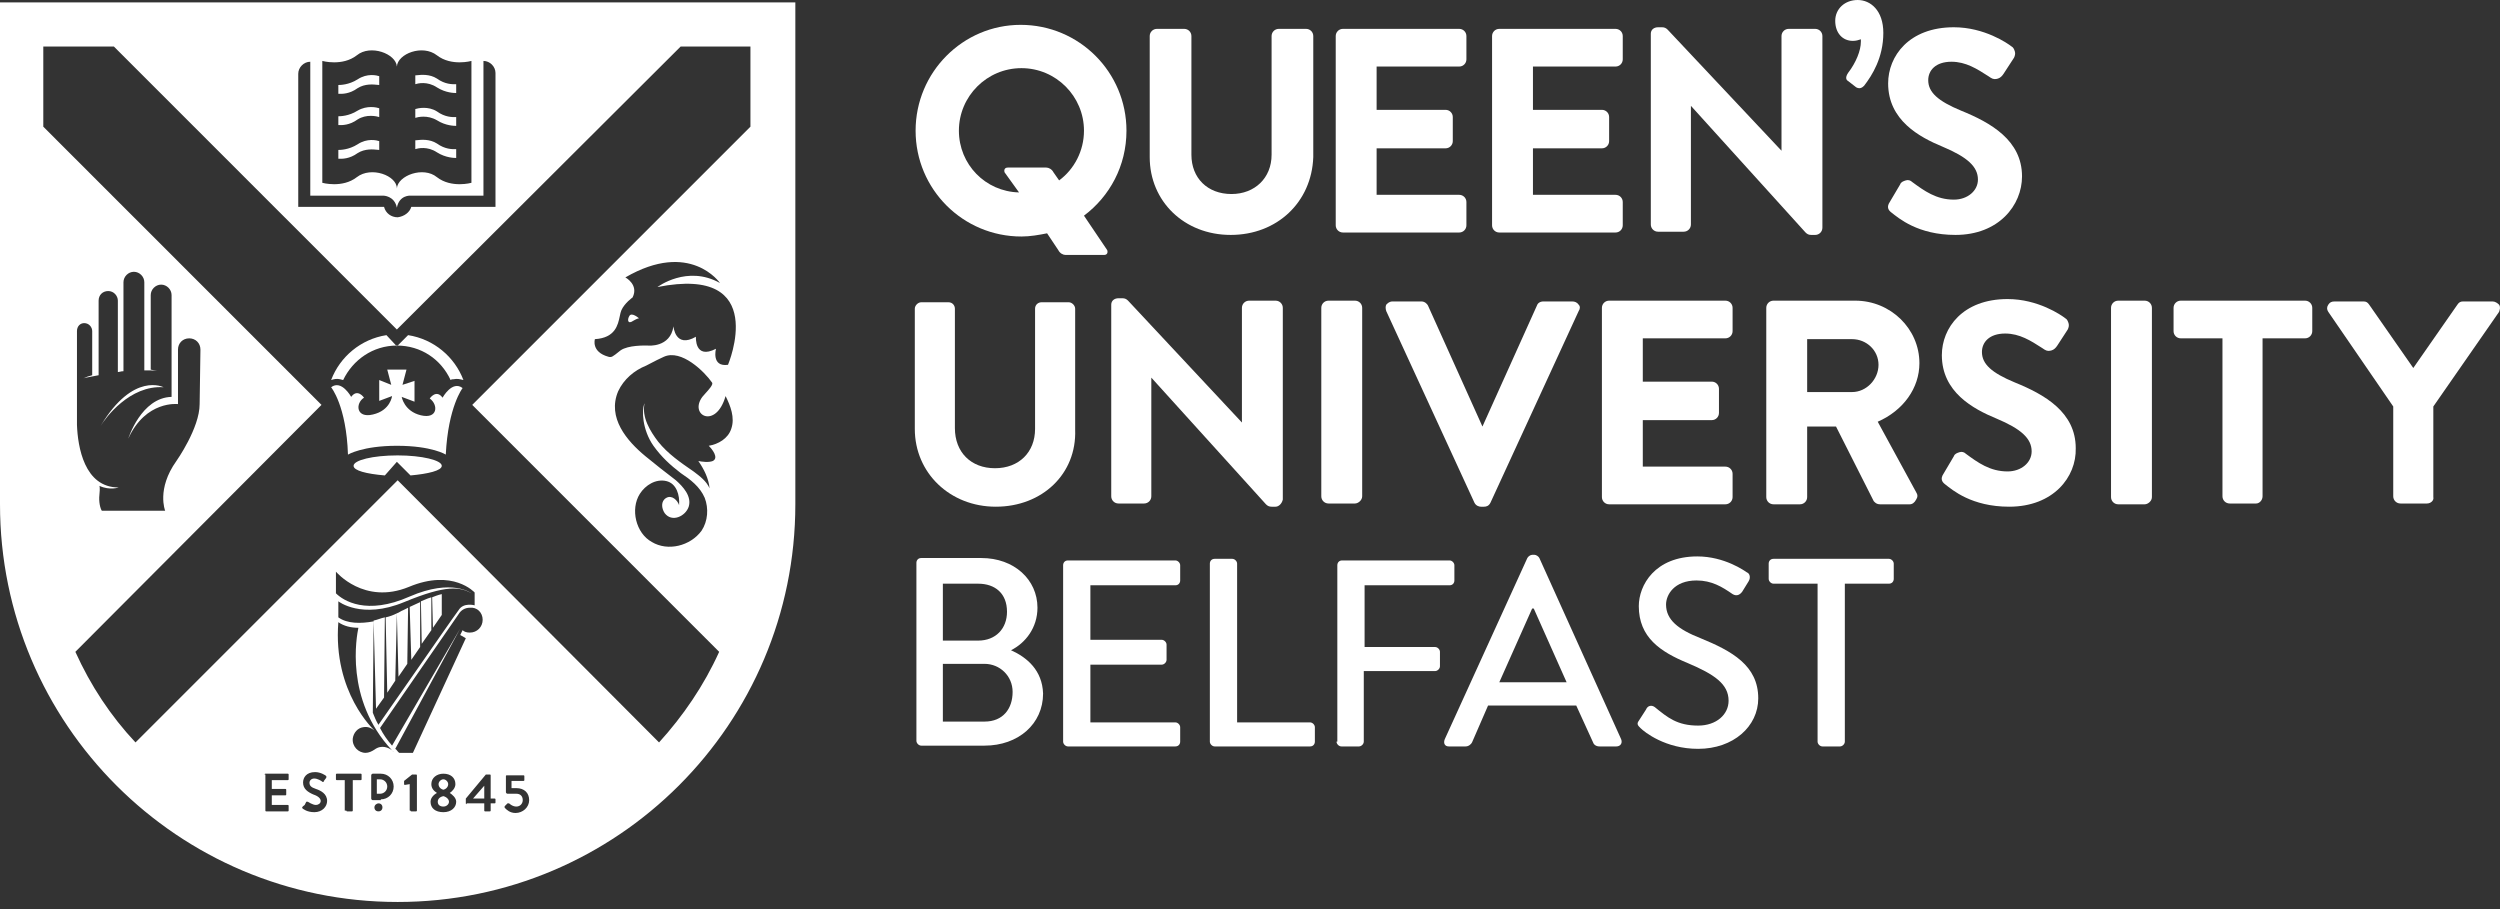
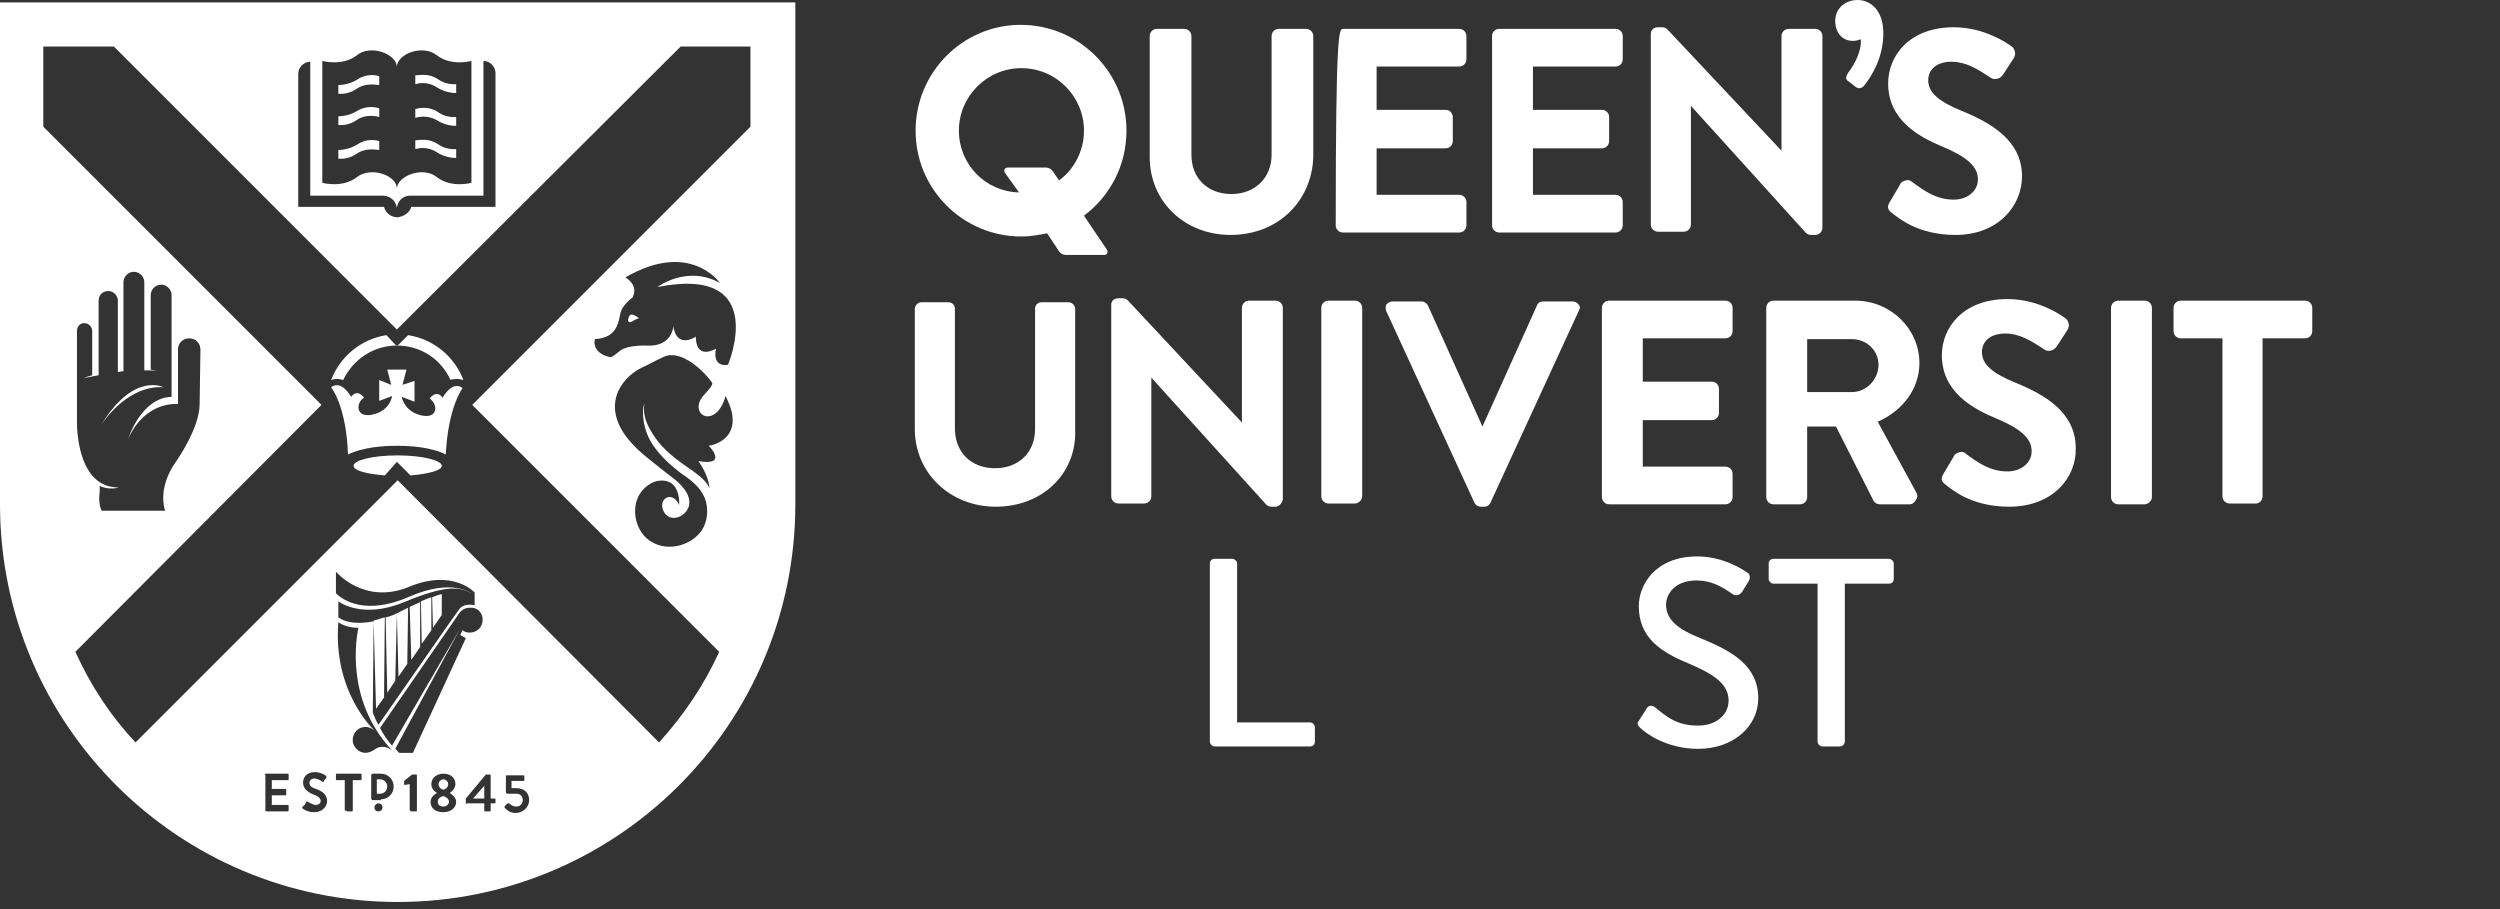
<svg xmlns="http://www.w3.org/2000/svg" width="220" height="80" viewBox="0 0 220 80" fill="none">
  <rect x="0" y="0" width="220" height="80" fill="#333333" stroke="none" />
  <path d="M95.39 18.979C97.647 17.286 99.129 14.605 99.129 11.5C99.129 6.35 94.966 2.187 89.816 2.187C84.736 2.187 80.573 6.35 80.573 11.5C80.573 16.651 84.736 20.813 89.886 20.813C90.662 20.813 91.439 20.672 92.144 20.531L93.132 22.013C93.273 22.295 93.555 22.436 93.767 22.436H97.154C97.436 22.436 97.506 22.224 97.436 22.013L95.39 18.979ZM84.383 11.5C84.383 8.466 86.853 5.997 89.886 5.997C92.92 5.997 95.39 8.466 95.39 11.5C95.39 13.264 94.543 14.887 93.203 15.875L92.709 15.169C92.567 14.887 92.285 14.746 92.074 14.746H88.687C88.405 14.746 88.334 14.957 88.405 15.169L89.675 16.933C86.712 16.862 84.383 14.463 84.383 11.5Z" fill="white" />
  <path d="M108.301 20.673C104.209 20.673 101.175 17.709 101.175 13.829V3.175C101.175 2.822 101.458 2.54 101.81 2.54H104.209C104.562 2.54 104.844 2.822 104.844 3.175V13.617C104.844 15.663 106.255 17.074 108.372 17.074C110.418 17.074 111.9 15.663 111.9 13.617V3.175C111.9 2.822 112.182 2.54 112.535 2.54H114.933C115.286 2.54 115.568 2.822 115.568 3.175V13.829C115.427 17.78 112.393 20.673 108.301 20.673Z" fill="white" />
-   <path d="M128.409 20.461H118.179C117.826 20.461 117.544 20.179 117.544 19.826V3.175C117.544 2.822 117.826 2.54 118.179 2.54H128.409C128.762 2.54 129.044 2.822 129.044 3.175V5.221C129.044 5.574 128.762 5.856 128.409 5.856H121.142V9.666H127.21C127.563 9.666 127.845 9.948 127.845 10.301V12.418C127.845 12.77 127.563 13.053 127.21 13.053H121.142V17.145H128.409C128.762 17.145 129.044 17.427 129.044 17.78V19.826C129.044 20.179 128.762 20.461 128.409 20.461Z" fill="white" />
+   <path d="M128.409 20.461H118.179C117.826 20.461 117.544 20.179 117.544 19.826C117.544 2.822 117.826 2.54 118.179 2.54H128.409C128.762 2.54 129.044 2.822 129.044 3.175V5.221C129.044 5.574 128.762 5.856 128.409 5.856H121.142V9.666H127.21C127.563 9.666 127.845 9.948 127.845 10.301V12.418C127.845 12.77 127.563 13.053 127.21 13.053H121.142V17.145H128.409C128.762 17.145 129.044 17.427 129.044 17.78V19.826C129.044 20.179 128.762 20.461 128.409 20.461Z" fill="white" />
  <path d="M142.167 20.461H131.937C131.584 20.461 131.302 20.179 131.302 19.826V3.175C131.302 2.822 131.584 2.54 131.937 2.54H142.167C142.52 2.54 142.802 2.822 142.802 3.175V5.221C142.802 5.574 142.52 5.856 142.167 5.856H134.9V9.666H140.968C141.321 9.666 141.603 9.948 141.603 10.301V12.418C141.603 12.77 141.321 13.053 140.968 13.053H134.9V17.145H142.167C142.52 17.145 142.802 17.427 142.802 17.78V19.826C142.802 20.179 142.52 20.461 142.167 20.461Z" fill="white" />
  <path d="M159.736 20.673H159.383C159.171 20.673 159.03 20.602 158.889 20.461L148.8 9.313V19.755C148.8 20.108 148.517 20.39 148.165 20.39H145.907C145.554 20.39 145.272 20.108 145.272 19.755V2.963C145.272 2.611 145.554 2.399 145.907 2.399H146.26C146.471 2.399 146.613 2.469 146.754 2.611L156.772 13.264V3.175C156.772 2.822 157.055 2.54 157.407 2.54H159.736C160.088 2.54 160.371 2.822 160.371 3.175V20.038C160.371 20.39 160.088 20.673 159.736 20.673Z" fill="white" />
  <path d="M163.616 7.761C163.475 7.761 163.334 7.69 163.263 7.62L162.628 7.126C162.487 7.055 162.346 6.844 162.628 6.42C163.334 5.503 163.757 4.445 163.757 3.669C163.757 3.598 163.757 3.528 163.757 3.457C163.546 3.528 163.334 3.598 163.052 3.598C162.135 3.598 161.5 2.893 161.5 1.834C161.5 0.776 162.346 0 163.475 0C164.604 0 165.733 0.917 165.733 2.893C165.733 5.08 164.745 6.632 164.039 7.549C163.828 7.761 163.687 7.761 163.616 7.761Z" fill="white" />
  <path d="M172.082 20.673C168.766 20.673 167.073 19.191 166.438 18.697C166.156 18.485 166.015 18.203 166.297 17.78L167.214 16.228C167.285 16.016 167.496 15.945 167.708 15.875C167.92 15.804 168.131 15.875 168.272 16.016C169.331 16.792 170.389 17.568 171.941 17.568C173.141 17.568 174.058 16.792 174.058 15.804C174.058 14.675 173.141 13.829 170.954 12.912C168.907 12.065 166.156 10.583 166.156 7.338C166.156 4.939 167.99 2.399 171.941 2.399C174.622 2.399 176.668 3.81 177.021 4.092C177.162 4.163 177.233 4.304 177.303 4.516C177.374 4.727 177.303 4.939 177.233 5.08L176.316 6.491C176.175 6.703 176.033 6.844 175.822 6.914C175.61 6.985 175.398 6.985 175.187 6.844L174.975 6.703C173.987 6.068 173 5.433 171.73 5.433C170.319 5.433 169.684 6.209 169.684 7.056C169.684 8.114 170.53 8.89 172.576 9.737C175.187 10.795 177.938 12.347 177.938 15.522C177.938 18.062 175.892 20.673 172.082 20.673Z" fill="white" />
  <path d="M112.252 44.59H111.899C111.688 44.59 111.547 44.52 111.406 44.379L101.316 33.231V43.673C101.316 44.026 101.034 44.308 100.681 44.308H98.424C98.071 44.308 97.789 44.026 97.789 43.673V26.811C97.789 26.458 98.071 26.246 98.424 26.246H98.776C98.988 26.246 99.129 26.317 99.27 26.458L109.289 37.182V27.093C109.289 26.74 109.571 26.458 109.924 26.458H112.252C112.605 26.458 112.887 26.74 112.887 27.093V43.955C112.817 44.308 112.534 44.59 112.252 44.59Z" fill="white" />
  <path d="M119.237 44.308H116.909C116.556 44.308 116.274 44.026 116.274 43.673V27.093C116.274 26.74 116.556 26.458 116.909 26.458H119.237C119.59 26.458 119.872 26.74 119.872 27.093V43.673C119.872 44.026 119.519 44.308 119.237 44.308Z" fill="white" />
  <path d="M130.597 44.59H130.314C130.173 44.59 129.891 44.52 129.75 44.237L121.989 27.375C121.918 27.163 121.918 26.952 121.989 26.811C122.13 26.669 122.271 26.528 122.553 26.528H125.093C125.376 26.528 125.587 26.74 125.658 26.881L130.455 37.535L135.253 26.881C135.324 26.669 135.535 26.528 135.818 26.528H138.358C138.569 26.528 138.781 26.599 138.922 26.811C139.063 26.952 139.063 27.163 138.922 27.375L131.161 44.237C131.02 44.52 130.808 44.59 130.597 44.59Z" fill="white" />
  <path d="M151.833 44.379H141.603C141.25 44.379 140.968 44.097 140.968 43.744V27.093C140.968 26.74 141.25 26.458 141.603 26.458H151.833C152.186 26.458 152.468 26.74 152.468 27.093V29.139C152.468 29.492 152.186 29.774 151.833 29.774H144.566V33.584H150.634C150.987 33.584 151.269 33.866 151.269 34.219V36.336C151.269 36.688 150.987 36.971 150.634 36.971H144.566V41.063H151.833C152.186 41.063 152.468 41.345 152.468 41.698V43.744C152.468 44.097 152.186 44.379 151.833 44.379Z" fill="white" />
  <path d="M168.061 44.379H165.45C165.098 44.379 164.957 44.167 164.886 44.097L161.57 37.535H159.03V43.744C159.03 44.097 158.748 44.379 158.395 44.379H156.067C155.714 44.379 155.432 44.097 155.432 43.744V27.093C155.432 26.74 155.714 26.458 156.067 26.458H163.263C166.368 26.458 168.908 28.927 168.908 31.961C168.908 34.148 167.496 36.124 165.239 37.112L168.625 43.321C168.766 43.532 168.766 43.744 168.625 43.956C168.484 44.238 168.273 44.379 168.061 44.379ZM159.03 34.501H162.981C164.251 34.501 165.309 33.372 165.309 32.102C165.309 30.832 164.251 29.845 162.981 29.845H159.03V34.501Z" fill="white" />
  <path d="M176.809 44.59C173.493 44.59 171.8 43.109 171.165 42.615C170.883 42.403 170.742 42.121 171.024 41.698L171.941 40.146C172.012 39.934 172.223 39.863 172.435 39.793C172.647 39.722 172.858 39.793 172.999 39.934C174.058 40.71 175.116 41.486 176.668 41.486C177.868 41.486 178.785 40.71 178.785 39.722C178.785 38.593 177.868 37.747 175.681 36.83C173.634 35.983 170.883 34.501 170.883 31.256C170.883 28.857 172.717 26.317 176.668 26.317C179.349 26.317 181.395 27.728 181.748 28.01C181.889 28.081 181.96 28.222 182.03 28.433C182.101 28.645 182.03 28.857 181.96 28.998L181.043 30.409C180.902 30.621 180.76 30.762 180.549 30.832C180.337 30.903 180.125 30.903 179.914 30.762L179.702 30.621C178.714 29.986 177.727 29.351 176.457 29.351C175.046 29.351 174.411 30.127 174.411 30.974C174.411 32.032 175.257 32.808 177.303 33.655C179.914 34.713 182.665 36.265 182.665 39.44C182.736 41.98 180.69 44.59 176.809 44.59Z" fill="white" />
  <path d="M188.733 44.379H186.405C186.052 44.379 185.77 44.097 185.77 43.744V27.093C185.77 26.74 186.052 26.458 186.405 26.458H188.733C189.086 26.458 189.368 26.74 189.368 27.093V43.744C189.368 44.097 189.016 44.379 188.733 44.379Z" fill="white" />
  <path d="M198.541 44.308H196.212C195.859 44.308 195.577 44.026 195.577 43.673V29.774H191.908C191.556 29.774 191.273 29.492 191.273 29.139V27.093C191.273 26.74 191.556 26.458 191.908 26.458H202.844C203.197 26.458 203.479 26.74 203.479 27.093V29.139C203.479 29.492 203.197 29.774 202.844 29.774H199.105V43.673C199.105 44.026 198.823 44.308 198.541 44.308Z" fill="white" />
-   <path d="M213.569 44.308H211.24C210.888 44.308 210.605 44.026 210.605 43.673V35.771L204.89 27.445C204.749 27.234 204.749 27.022 204.89 26.811C205.032 26.599 205.173 26.528 205.455 26.528H207.995C208.207 26.528 208.348 26.599 208.489 26.811L212.369 32.384L216.25 26.811C216.391 26.599 216.532 26.528 216.744 26.528H219.354C219.566 26.528 219.778 26.669 219.919 26.811C220.06 27.022 219.989 27.234 219.919 27.445L214.133 35.771V43.744C214.204 44.026 213.921 44.308 213.569 44.308Z" fill="white" />
  <path d="M87.629 44.59C83.607 44.59 80.503 41.627 80.503 37.747V27.164C80.503 26.881 80.785 26.599 81.067 26.599H83.466C83.819 26.599 84.031 26.881 84.031 27.164V37.676C84.031 39.793 85.442 41.204 87.558 41.204C89.675 41.204 91.086 39.793 91.086 37.747V27.164C91.086 26.811 91.368 26.599 91.65 26.599H94.049C94.332 26.599 94.614 26.881 94.614 27.164V37.817C94.755 41.698 91.721 44.59 87.629 44.59Z" fill="white" />
-   <path d="M88.969 57.22C90.239 56.585 91.297 55.244 91.297 53.48C91.297 51.011 89.251 49.106 86.359 49.106H81.067C80.785 49.106 80.644 49.318 80.644 49.529V65.192C80.644 65.404 80.855 65.616 81.067 65.616H86.641C89.604 65.616 91.791 63.711 91.791 61.03C91.721 58.984 90.38 57.855 88.969 57.22ZM82.972 56.303V51.364H86.076C87.558 51.364 88.616 52.21 88.616 53.833C88.616 55.315 87.629 56.373 86.076 56.373H82.972V56.303ZM82.972 63.499V58.419H86.641C87.981 58.419 89.11 59.477 89.11 60.889C89.11 62.37 88.263 63.499 86.641 63.499H82.972Z" fill="white" />
-   <path d="M93.555 65.263C93.555 65.475 93.767 65.686 93.978 65.686H103.433C103.715 65.686 103.856 65.475 103.856 65.263V63.993C103.856 63.782 103.644 63.57 103.433 63.57H95.954V58.49H102.233C102.445 58.49 102.657 58.278 102.657 58.067V56.726C102.657 56.514 102.445 56.303 102.233 56.303H95.954V51.505H103.433C103.715 51.505 103.856 51.293 103.856 51.082V49.741C103.856 49.529 103.644 49.318 103.433 49.318H93.978C93.696 49.318 93.555 49.529 93.555 49.741V65.263Z" fill="white" />
  <path d="M106.467 65.263C106.467 65.475 106.678 65.686 106.89 65.686H115.286C115.568 65.686 115.709 65.475 115.709 65.263V63.993C115.709 63.782 115.498 63.57 115.286 63.57H108.866V49.6C108.866 49.388 108.654 49.177 108.442 49.177H106.89C106.608 49.177 106.467 49.388 106.467 49.6V65.263V65.263Z" fill="white" />
-   <path d="M117.614 65.263C117.614 65.475 117.826 65.686 118.038 65.686H119.59C119.801 65.686 120.013 65.475 120.013 65.263V59.054H126.292C126.504 59.054 126.716 58.843 126.716 58.631V57.361C126.716 57.149 126.504 56.938 126.292 56.938H120.084V51.505H127.562C127.845 51.505 127.986 51.293 127.986 51.082V49.741C127.986 49.529 127.774 49.318 127.562 49.318H118.108C117.826 49.318 117.685 49.529 117.685 49.741V65.263H117.614Z" fill="white" />
-   <path d="M127.492 65.686H128.973C129.256 65.686 129.467 65.475 129.538 65.334L130.949 62.088H138.71L140.192 65.334C140.262 65.545 140.474 65.686 140.756 65.686H142.238C142.59 65.686 142.802 65.404 142.661 65.051L135.464 49.106C135.394 48.965 135.182 48.824 135.041 48.824H134.829C134.688 48.824 134.477 48.965 134.406 49.106L127.139 65.051C126.998 65.404 127.139 65.686 127.492 65.686ZM131.937 60.042L134.829 53.551H134.971L137.863 60.042H131.937Z" fill="white" />
  <path d="M144.355 64.064C144.707 64.416 146.542 65.898 149.435 65.898C152.539 65.898 154.726 63.922 154.726 61.453C154.726 58.56 152.398 57.29 149.646 56.161C147.671 55.385 146.612 54.539 146.612 53.198C146.612 52.352 147.318 51.081 149.294 51.081C150.634 51.081 151.551 51.646 152.468 52.281C152.821 52.493 153.103 52.352 153.315 52.069L153.88 51.152C154.091 50.799 153.95 50.447 153.738 50.376C153.527 50.235 151.763 48.965 149.364 48.965C145.625 48.965 144.214 51.505 144.214 53.339C144.214 56.091 146.119 57.361 148.517 58.349C150.846 59.336 152.116 60.183 152.116 61.665C152.116 62.864 151.057 63.852 149.435 63.852C147.6 63.852 146.754 63.146 145.625 62.229C145.342 62.017 144.99 62.088 144.849 62.441L144.214 63.428C144.002 63.711 144.143 63.852 144.355 64.064Z" fill="white" />
  <path d="M159.947 65.263C159.947 65.475 160.159 65.686 160.371 65.686H161.923C162.135 65.686 162.346 65.475 162.346 65.263V51.364H166.227C166.509 51.364 166.65 51.152 166.65 50.941V49.6C166.65 49.388 166.438 49.177 166.227 49.177H156.067C155.785 49.177 155.644 49.388 155.644 49.6V50.941C155.644 51.152 155.855 51.364 156.067 51.364H159.947V65.263Z" fill="white" />
  <path d="M40.71 34.149C39.793 33.443 38.946 34.995 38.946 34.995C38.382 34.219 37.817 35.066 37.817 35.066C38.593 35.63 38.523 36.9 37.041 36.547C35.56 36.195 35.348 34.925 35.348 34.925L36.477 35.348V33.514L35.419 33.866L35.771 32.526H34.925H34.078L34.431 33.866L33.372 33.443V35.278L34.501 34.854C34.501 34.854 34.36 36.124 32.808 36.477C31.326 36.83 31.256 35.489 32.032 34.995C32.032 34.995 31.468 34.149 30.903 34.925C30.903 34.925 30.056 33.373 29.139 34.078C29.139 34.078 30.48 35.701 30.621 40.005C30.621 40.005 31.891 39.229 34.925 39.229C38.029 39.229 39.228 40.005 39.228 40.005C39.44 35.771 40.71 34.149 40.71 34.149Z" fill="white" />
  <path d="M29.915 33.372C29.986 33.372 30.127 33.443 30.198 33.443C31.044 31.679 32.808 30.409 34.925 30.409C37.041 30.409 38.805 31.608 39.652 33.443C39.722 33.372 39.864 33.372 39.934 33.372C40.216 33.302 40.498 33.372 40.781 33.443C40.005 31.397 38.17 29.845 35.912 29.492L34.925 30.48L34.007 29.492C31.75 29.845 29.915 31.397 29.139 33.443C29.351 33.372 29.633 33.302 29.915 33.372Z" fill="white" />
  <path d="M34.925 40.64L36.124 41.839C37.676 41.698 38.876 41.416 38.876 40.992C38.876 40.498 37.112 40.075 34.995 40.075C32.808 40.075 31.115 40.498 31.115 40.992C31.115 41.416 32.244 41.698 33.866 41.839L34.925 40.64Z" fill="white" />
  <path fill-rule="evenodd" clip-rule="evenodd" d="M0 44.379V0.212H69.99V44.379C69.99 63.711 54.327 79.374 34.995 79.374C15.663 79.374 0 63.711 0 44.379ZM59.901 4.092H66.039V11.148L41.557 35.63L63.287 57.361C61.947 60.325 60.112 63.005 57.996 65.334L34.995 42.263L11.924 65.334C9.736 63.005 7.973 60.325 6.632 57.361L28.292 35.63L3.81 11.148V4.092H10.019L34.924 28.998L59.901 4.092ZM42.544 5.362C43.109 5.362 43.603 5.856 43.603 6.421V18.203H36.194C36.053 18.697 35.559 19.05 34.995 19.121C34.431 19.121 33.937 18.768 33.796 18.203H26.246V6.491C26.246 5.927 26.74 5.433 27.305 5.433V17.216H33.725C33.725 17.216 34.713 17.216 34.925 18.274C35.136 17.145 36.124 17.216 36.124 17.216H42.544V5.362ZM38.452 4.869C39.722 5.856 41.486 5.362 41.486 5.362V16.087C41.486 16.087 39.722 16.581 38.452 15.593C37.253 14.605 34.995 15.452 34.925 16.581C34.925 15.452 32.667 14.605 31.397 15.593C30.127 16.581 28.363 16.087 28.363 16.087V5.362C28.363 5.362 30.127 5.856 31.397 4.869C32.596 3.881 34.854 4.727 34.925 5.856C34.995 4.727 37.182 3.881 38.452 4.869ZM33.372 12.418C33.161 12.347 32.314 12.136 31.467 12.7C30.691 13.194 29.915 13.194 29.774 13.194V13.97C29.792 13.97 29.813 13.971 29.838 13.971C30.106 13.977 30.757 13.993 31.467 13.476C32.115 13.064 32.862 13.143 33.214 13.181L33.214 13.181C33.283 13.188 33.337 13.194 33.372 13.194V12.418ZM33.372 9.525C33.161 9.455 32.314 9.243 31.467 9.737C30.691 10.231 29.915 10.231 29.774 10.231V11.007C29.792 11.007 29.813 11.007 29.838 11.008H29.838C30.106 11.014 30.757 11.03 31.467 10.513C32.243 10.019 33.161 10.231 33.372 10.301V9.525ZM33.372 6.703C33.161 6.632 32.314 6.421 31.467 6.985C30.691 7.479 29.915 7.479 29.774 7.479V8.255C29.792 8.255 29.813 8.256 29.838 8.256H29.838H29.838H29.838H29.838H29.838C30.106 8.263 30.757 8.278 31.467 7.761C32.115 7.349 32.862 7.428 33.214 7.466C33.283 7.473 33.337 7.479 33.372 7.479V6.703ZM40.118 13.124L40.081 13.125C39.814 13.131 39.163 13.146 38.452 12.63C37.804 12.217 37.058 12.297 36.706 12.334C36.636 12.342 36.582 12.347 36.547 12.347V13.123C36.759 13.053 37.605 12.841 38.452 13.406C39.228 13.9 40.004 13.9 40.145 13.9V13.123L40.118 13.124ZM40.081 10.302H40.081C39.814 10.309 39.163 10.324 38.452 9.807C37.676 9.314 36.759 9.525 36.547 9.596V10.372C36.759 10.301 37.605 10.09 38.452 10.584C39.228 11.077 40.004 11.077 40.145 11.077V10.301C40.128 10.301 40.106 10.302 40.081 10.302ZM40.145 7.409C40.128 7.409 40.106 7.409 40.081 7.41C39.814 7.416 39.163 7.431 38.452 6.915C37.804 6.502 37.058 6.582 36.706 6.619C36.636 6.627 36.582 6.632 36.547 6.632V7.409C36.759 7.338 37.605 7.126 38.452 7.691C39.228 8.185 40.004 8.185 40.145 8.185V7.409ZM16.651 29.774C17.215 29.774 17.639 30.198 17.639 30.762L17.568 35.56C17.568 37.676 15.522 40.569 15.522 40.569C13.758 43.039 14.534 44.944 14.534 44.944H8.96C8.819 44.732 8.678 44.167 8.749 43.532C8.819 42.898 8.749 42.756 8.749 42.756C9.666 43.18 10.442 42.898 10.442 42.898C7.408 42.898 6.844 39.299 6.773 37.394V29.139C6.773 28.716 7.055 28.434 7.408 28.434C7.831 28.434 8.114 28.787 8.114 29.139V33.02C7.831 33.09 7.62 33.161 7.338 33.302C7.433 33.254 7.69 33.207 8.066 33.137C8.244 33.104 8.45 33.066 8.678 33.02V26.458C8.678 25.965 9.031 25.612 9.525 25.612C10.019 25.612 10.371 26.035 10.371 26.458V32.738C10.435 32.738 10.498 32.723 10.568 32.708C10.654 32.688 10.749 32.667 10.865 32.667V24.836C10.865 24.342 11.289 23.918 11.783 23.918C12.276 23.918 12.7 24.342 12.7 24.836V32.597H13.264C13.428 32.597 13.662 32.62 13.831 32.64C13.594 32.599 13.264 32.526 13.264 32.526V25.965C13.264 25.471 13.688 25.047 14.181 25.047C14.675 25.047 15.099 25.471 15.099 25.965V34.925C12.418 34.995 11.289 38.594 11.289 38.594C12.841 35.207 15.663 35.56 15.663 35.56V30.762C15.663 30.198 16.086 29.774 16.651 29.774ZM14.393 34.078C11.408 33.875 9.271 36.802 8.86 37.467C11.737 32.68 14.393 34.078 14.393 34.078ZM57.008 30.409C57.008 30.409 58.984 30.621 59.266 28.716C59.266 28.716 59.407 30.692 61.241 29.633C61.241 29.633 61.1 31.679 63.005 30.692C63.005 30.692 62.582 32.314 64.064 32.103C64.064 32.103 67.803 23.283 57.855 25.259C57.855 25.259 60.465 23.283 63.358 24.906C63.358 24.906 60.747 21.096 55.032 24.412C55.032 24.412 56.232 25.047 55.667 26.176C55.667 26.176 54.962 26.67 54.68 27.305C54.622 27.436 54.584 27.615 54.542 27.817C54.38 28.598 54.144 29.733 52.351 29.845C52.351 29.845 51.999 30.974 53.551 31.397C53.82 31.465 53.897 31.403 54.517 30.906L54.609 30.833C55.276 30.366 56.76 30.403 56.982 30.409L57.008 30.409ZM55.385 27.799C55.597 27.446 56.232 28.011 56.232 28.011C56.232 28.011 56.091 28.011 55.738 28.222C55.244 28.575 55.174 28.152 55.385 27.799ZM62.061 34.633L62.061 34.633C61.953 34.751 61.859 34.853 61.806 34.925C60.606 36.548 63.005 37.818 63.852 34.854C64.275 35.701 64.698 36.759 64.346 37.747C64.064 38.594 63.217 39.087 62.37 39.229C62.652 39.511 63.287 40.287 62.723 40.569C62.37 40.71 61.806 40.64 61.453 40.569C61.947 41.275 62.37 42.121 62.441 42.968C62.159 42.333 61.594 41.91 61.03 41.486C59.901 40.71 58.772 39.934 57.925 38.876C57.22 37.959 56.444 36.689 56.726 35.489C56.444 36.054 56.514 37.818 57.502 39.229C58.208 40.216 58.984 40.922 59.901 41.627C60.748 42.192 61.594 42.827 62.017 43.815C62.37 44.732 62.3 45.861 61.735 46.707C60.748 48.048 58.772 48.542 57.361 47.695C55.95 46.919 55.456 44.802 56.303 43.462C56.796 42.686 57.714 42.121 58.631 42.333C59.548 42.545 59.83 43.603 59.76 44.45C59.619 44.026 59.125 43.532 58.631 43.815C58.137 44.097 58.208 44.732 58.49 45.155C59.125 46.002 60.324 45.437 60.606 44.591C60.889 43.674 60.112 42.827 59.477 42.263C58.56 41.557 57.643 40.851 56.796 40.146C55.174 38.805 53.41 36.759 54.398 34.431C54.891 33.373 55.809 32.596 56.867 32.173C56.944 32.135 57.057 32.076 57.191 32.005L57.191 32.005L57.191 32.005L57.191 32.005C57.55 31.817 58.06 31.551 58.419 31.397C59.971 30.692 62.017 32.738 62.652 33.655C62.811 33.813 62.378 34.286 62.061 34.633ZM23.283 68.156C23.283 68.085 23.354 68.085 23.354 68.085H25.329C25.4 68.085 25.4 68.156 25.4 68.156V68.579C25.4 68.65 25.329 68.65 25.329 68.65H23.918V69.426H25.117C25.188 69.426 25.188 69.496 25.188 69.496V69.92C25.188 69.99 25.117 69.99 25.117 69.99H23.918V70.837H25.329C25.4 70.837 25.4 70.908 25.4 70.908V71.331C25.4 71.401 25.329 71.401 25.329 71.401H23.424C23.354 71.401 23.354 71.331 23.354 71.331V68.156H23.283ZM26.599 71.119C26.67 71.19 27.022 71.472 27.657 71.472C28.363 71.472 28.786 70.978 28.786 70.484C28.786 69.849 28.222 69.567 27.799 69.426C27.375 69.285 27.234 69.144 27.234 68.862C27.234 68.72 27.375 68.509 27.657 68.509C27.94 68.509 28.292 68.72 28.363 68.791C28.433 68.862 28.504 68.791 28.504 68.72L28.716 68.438V68.297C28.645 68.227 28.222 67.944 27.728 67.944C26.952 67.944 26.67 68.438 26.67 68.862C26.67 69.426 27.093 69.708 27.587 69.92C28.01 70.061 28.222 70.273 28.222 70.484C28.222 70.696 28.01 70.837 27.799 70.837C27.516 70.837 27.093 70.555 27.093 70.555H26.952L26.811 70.837C26.578 71.011 26.585 71.042 26.595 71.087C26.597 71.097 26.599 71.107 26.599 71.119ZM30.48 71.331C30.48 71.401 30.55 71.401 30.55 71.401H30.973C31.044 71.401 31.044 71.331 31.044 71.331V68.65H31.75C31.82 68.65 31.82 68.579 31.82 68.579V68.156C31.82 68.085 31.75 68.085 31.75 68.085H29.633C29.562 68.085 29.562 68.156 29.562 68.156V68.579C29.562 68.65 29.633 68.65 29.633 68.65H30.338V71.331H30.48ZM36.124 71.331C36.124 71.401 36.194 71.401 36.194 71.401H36.618C36.688 71.401 36.688 71.331 36.688 71.331V68.227C36.688 68.156 36.618 68.156 36.618 68.156H36.265L35.559 68.72V68.791V69.003C35.559 69.073 35.63 69.073 35.63 69.073L36.053 69.003V71.331H36.124ZM37.888 70.555C37.888 70.132 38.311 69.849 38.452 69.779C38.241 69.638 37.958 69.426 37.958 69.003C37.958 68.438 38.452 68.085 39.017 68.085C39.652 68.085 40.075 68.438 40.075 69.003C40.075 69.355 39.793 69.638 39.581 69.779C39.793 69.92 40.145 70.202 40.145 70.555C40.145 71.049 39.722 71.472 39.017 71.472C38.311 71.472 37.888 71.119 37.888 70.555ZM39.017 69.496C39.299 69.426 39.44 69.214 39.44 69.003C39.44 68.791 39.228 68.579 39.017 68.579C38.805 68.579 38.593 68.791 38.593 69.003C38.593 69.214 38.734 69.426 39.017 69.496ZM38.523 70.555C38.523 70.837 38.734 70.978 39.017 70.978C39.299 70.978 39.511 70.766 39.511 70.555C39.511 70.343 39.299 70.132 39.017 70.061C38.664 70.132 38.523 70.343 38.523 70.555ZM41.063 70.766C40.992 70.766 40.992 70.696 40.992 70.696V70.273L42.756 68.156H42.827H43.109C43.179 68.156 43.179 68.227 43.179 68.227V70.273H43.532C43.603 70.273 43.603 70.343 43.603 70.343V70.625C43.603 70.696 43.532 70.696 43.532 70.696H43.179V71.331C43.179 71.401 43.109 71.401 43.109 71.401H42.685C42.615 71.401 42.615 71.331 42.615 71.331V70.696H41.063V70.766ZM42.615 70.273V69.144L41.627 70.273H42.615ZM44.449 71.119C44.59 71.26 44.873 71.543 45.367 71.543C46.002 71.543 46.566 71.049 46.566 70.414C46.566 69.779 46.143 69.355 45.437 69.355H45.014V68.72H46.072C46.143 68.72 46.143 68.65 46.143 68.65V68.297C46.143 68.227 46.072 68.227 46.072 68.227H44.59C44.52 68.227 44.52 68.297 44.52 68.297V69.708C44.52 69.779 44.59 69.849 44.661 69.849H45.437C45.79 69.849 46.002 70.061 46.002 70.414C46.002 70.696 45.79 70.978 45.437 70.978C45.084 70.978 44.802 70.696 44.802 70.696H44.661L44.449 70.908C44.379 70.978 44.379 71.049 44.449 71.119ZM32.949 71.049C32.949 71.26 33.09 71.401 33.302 71.401C33.513 71.401 33.654 71.26 33.654 71.049C33.654 70.837 33.513 70.696 33.302 70.696C33.161 70.696 32.949 70.837 32.949 71.049ZM33.513 70.343C34.148 70.343 34.642 69.849 34.642 69.214C34.642 68.579 34.148 68.085 33.513 68.085H32.808C32.737 68.085 32.667 68.156 32.667 68.227V70.273C32.667 70.343 32.737 70.414 32.808 70.414H33.513V70.343ZM33.161 68.579H33.443C33.796 68.579 34.078 68.862 34.078 69.214C34.078 69.567 33.796 69.849 33.443 69.849H33.161V68.579ZM33.372 54.468C33.531 54.416 33.69 54.363 33.866 54.327L33.796 61.383L33.09 62.37L32.878 54.609C33.055 54.574 33.214 54.521 33.372 54.468ZM33.937 54.327C34.289 54.257 34.642 54.116 34.924 53.974L34.783 59.901L34.078 60.959L33.937 54.327ZM34.924 53.974L35.066 59.548L35.842 58.419L35.912 53.481L35.489 53.692C35.383 53.728 35.295 53.781 35.207 53.833C35.118 53.886 35.03 53.939 34.924 53.974ZM36.512 53.198C36.671 53.128 36.829 53.057 36.971 52.987V56.938L36.194 58.067L36.053 53.41C36.194 53.34 36.353 53.269 36.512 53.198ZM37.34 52.792C37.562 52.697 37.76 52.613 37.958 52.563V55.456L37.112 56.656L37.041 52.916C37.146 52.874 37.245 52.832 37.34 52.792ZM38.029 52.563C38.523 52.352 38.876 52.281 38.876 52.281V54.116L38.099 55.245L38.029 52.563ZM29.774 54.751C30.268 55.103 30.903 55.245 31.538 55.245C31.398 55.942 30.293 61.539 34.499 66.03C34.223 65.812 33.586 65.491 32.949 65.969C32.737 66.11 32.455 66.251 32.173 66.251C31.538 66.251 30.973 65.687 31.044 64.981C31.114 64.487 31.467 64.064 31.961 63.993C32.385 63.923 32.667 64.064 32.949 64.275C32.949 64.275 29.28 60.959 29.774 54.751ZM34.642 66.18C34.594 66.13 34.546 66.081 34.499 66.03C34.59 66.102 34.642 66.163 34.642 66.18ZM41.345 55.668C41.98 55.668 42.474 55.174 42.474 54.539C42.474 53.904 41.98 53.41 41.345 53.481C40.922 53.481 40.569 53.692 40.357 54.045L33.443 64.064C33.725 64.628 34.078 65.122 34.501 65.616L40.498 55.315L34.783 65.898C34.854 65.933 34.907 66.004 34.96 66.075C35.013 66.145 35.066 66.216 35.136 66.251H36.336L40.992 56.162L40.498 55.88L40.71 55.456C40.851 55.597 41.063 55.668 41.345 55.668ZM41.768 53.269V52.14C41.768 52.14 39.863 50.023 35.983 51.646C32.032 53.269 29.562 50.306 29.562 50.306V52.211C30.197 52.846 32.243 54.186 36.053 52.493C39.793 50.87 41.486 52.211 41.486 52.211C40.498 51.646 39.299 51.435 35.559 52.987C31.82 54.539 29.774 52.916 29.774 52.916V54.327C30.55 54.892 31.75 54.892 32.878 54.68L32.808 62.723C32.949 63.076 33.09 63.429 33.302 63.782C33.532 63.465 34.666 61.834 35.962 59.97C37.843 57.264 40.065 54.068 40.357 53.692C40.781 52.987 41.768 53.269 41.768 53.269Z" fill="white" />
</svg>